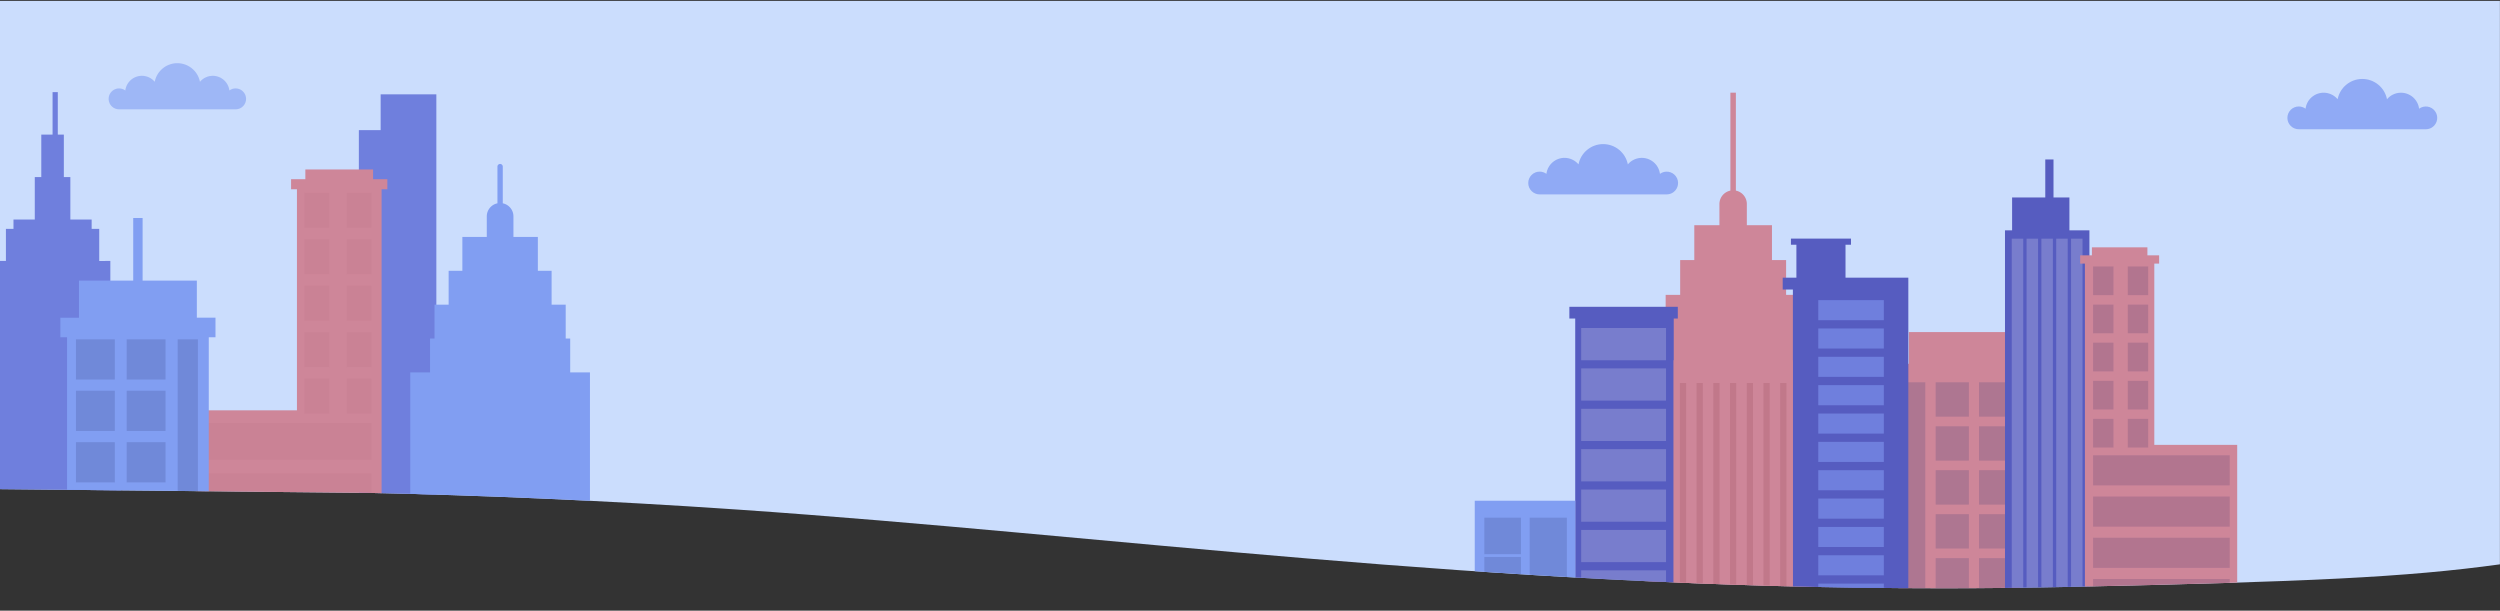
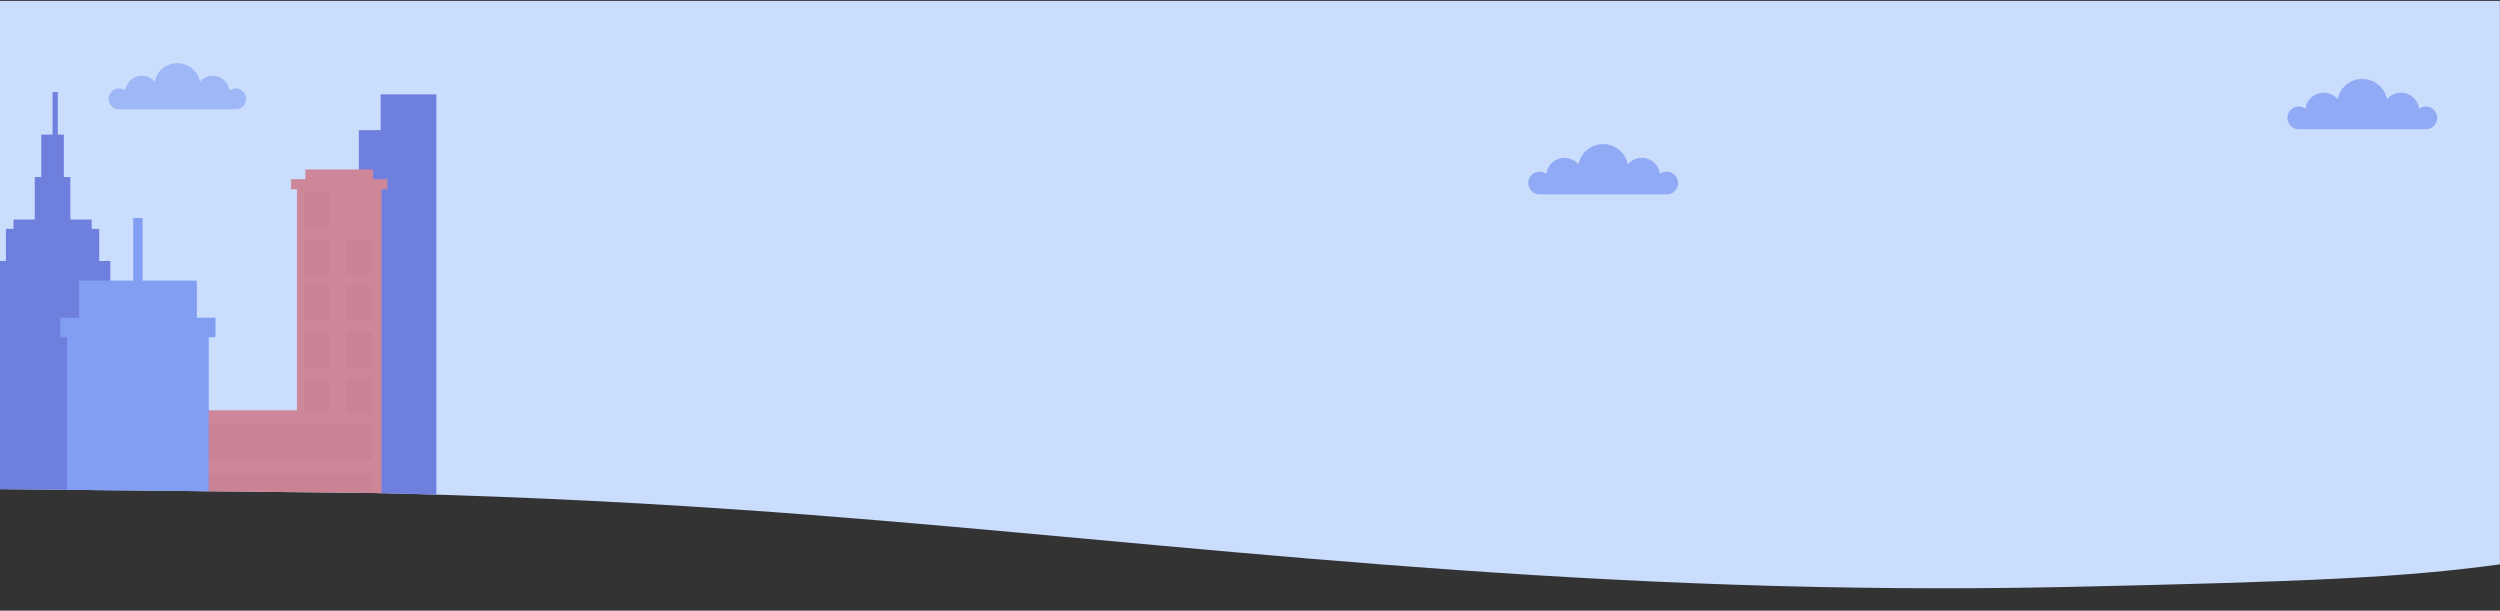
<svg xmlns="http://www.w3.org/2000/svg" id="Capa_1" viewBox="0 0 2560 625.31">
  <rect x="0" y="0" width="2560" height="625.31" fill="#333333" stroke="none" />
  <defs>
    <clipPath id="clippath-43">
      <path d="M2026.53 526.51h34v35.2h-34z" class="cls-1" />
    </clipPath>
    <clipPath id="clippath-86">
      <path d="M1566.98 624.21h37.49v37.41h-37.49z" class="cls-1" />
    </clipPath>
    <clipPath id="clippath-1">
      <path d="M-16.1-38.11h2591.51v701.62H-16.1z" class="cls-1" />
    </clipPath>
    <clipPath id="clippath-2">
      <path d="M-16.1-31.06h2591.51v694.57H-16.1z" class="cls-1" />
    </clipPath>
    <clipPath id="clippath-3">
      <path d="M111.25 64.71h140.68v47.23H111.25z" class="cls-1" />
    </clipPath>
    <clipPath id="clippath-4">
      <path d="M1564.94 147.56h153.42v51.51h-153.42z" class="cls-1" />
    </clipPath>
    <clipPath id="clippath-5">
      <path d="M2342.3 80.85h153.42v51.51H2342.3z" class="cls-1" />
    </clipPath>
    <clipPath id="clippath-6">
      <path d="M-16.1-31.06h2591.51v694.57H-16.1z" class="cls-1" />
    </clipPath>
    <clipPath id="clippath-7">
      <path d="M209.9 197.38h170.65v427.94H209.9z" class="cls-1" />
    </clipPath>
    <clipPath id="clippath-8">
      <path d="M311.7 197.38h25.49v35.82H311.7z" class="cls-1" />
    </clipPath>
    <clipPath id="clippath-9">
-       <path d="M355.07 197.38h25.49v35.82h-25.49z" class="cls-1" />
-     </clipPath>
+       </clipPath>
    <clipPath id="clippath-10">
      <path d="M311.7 244.97h25.49v35.82H311.7z" class="cls-1" />
    </clipPath>
    <clipPath id="clippath-11">
      <path d="M355.07 244.97h25.49v35.82h-25.49z" class="cls-1" />
    </clipPath>
    <clipPath id="clippath-12">
      <path d="M311.7 292.55h25.49v35.82H311.7z" class="cls-1" />
    </clipPath>
    <clipPath id="clippath-13">
      <path d="M355.07 292.55h25.49v35.82h-25.49z" class="cls-1" />
    </clipPath>
    <clipPath id="clippath-14">
      <path d="M311.7 340.14h25.49v35.82H311.7z" class="cls-1" />
    </clipPath>
    <clipPath id="clippath-15">
      <path d="M355.07 340.14h25.49v35.82h-25.49z" class="cls-1" />
    </clipPath>
    <clipPath id="clippath-16">
      <path d="M311.7 387.72h25.49v35.82H311.7z" class="cls-1" />
    </clipPath>
    <clipPath id="clippath-17">
      <path d="M355.07 387.72h25.49v35.82h-25.49z" class="cls-1" />
    </clipPath>
    <clipPath id="clippath-18">
      <path d="M209.9 433.16h170.65v37.66H209.9z" class="cls-1" />
    </clipPath>
    <clipPath id="clippath-19">
      <path d="M209.9 484.66h170.65v37.66H209.9z" class="cls-1" />
    </clipPath>
    <clipPath id="clippath-20">
      <path d="M209.9 536.17h170.65v37.66H209.9z" class="cls-1" />
    </clipPath>
    <clipPath id="clippath-21">
      <path d="M209.9 587.67h170.65v37.66H209.9z" class="cls-1" />
    </clipPath>
    <clipPath id="clippath-22">
-       <path d="M-16.1-31.06h2591.51v694.57H-16.1z" class="cls-1" />
-     </clipPath>
+       </clipPath>
    <clipPath id="clippath-23">
      <path d="M181.93 347.47h20.7v304.5h-20.7z" class="cls-1" />
    </clipPath>
    <clipPath id="clippath-24">
      <path d="M77.79 347.47h39.78v41.17H77.79z" class="cls-1" />
    </clipPath>
    <clipPath id="clippath-25">
      <path d="M129.72 347.47h39.78v41.17h-39.78z" class="cls-1" />
    </clipPath>
    <clipPath id="clippath-26">
      <path d="M77.79 400.13h39.78v41.17H77.79z" class="cls-1" />
    </clipPath>
    <clipPath id="clippath-27">
      <path d="M129.72 400.13h39.78v41.17h-39.78z" class="cls-1" />
    </clipPath>
    <clipPath id="clippath-28">
      <path d="M77.79 452.8h39.78v41.17H77.79z" class="cls-1" />
    </clipPath>
    <clipPath id="clippath-29">
      <path d="M129.72 452.8h39.78v41.17h-39.78z" class="cls-1" />
    </clipPath>
    <clipPath id="clippath-30">
      <path d="M77.79 505.46h39.78v41.17H77.79z" class="cls-1" />
    </clipPath>
    <clipPath id="clippath-31">
      <path d="M129.72 505.46h39.78v41.17h-39.78z" class="cls-1" />
    </clipPath>
    <clipPath id="clippath-32">
      <path d="M77.79 558.13h39.78v41.17H77.79z" class="cls-1" />
    </clipPath>
    <clipPath id="clippath-33">
      <path d="M129.72 558.13h39.78v41.17h-39.78z" class="cls-1" />
    </clipPath>
    <clipPath id="clippath-34">
      <path d="M77.79 610.8h39.78v41.17H77.79z" class="cls-1" />
    </clipPath>
    <clipPath id="clippath-35">
      <path d="M129.72 610.8h39.78v41.17h-39.78z" class="cls-1" />
    </clipPath>
    <clipPath id="clippath-36">
      <path d="M1953.82 391.45h17.69v260.3h-17.69z" class="cls-1" />
    </clipPath>
    <clipPath id="clippath-37">
      <path d="M2026.53 391.45h34v35.2h-34z" class="cls-1" />
    </clipPath>
    <clipPath id="clippath-38">
      <path d="M1982.13 391.45h34v35.2h-34z" class="cls-1" />
    </clipPath>
    <clipPath id="clippath-39">
      <path d="M2026.53 436.47h34v35.2h-34z" class="cls-1" />
    </clipPath>
    <clipPath id="clippath-40">
      <path d="M1982.13 436.47h34v35.2h-34z" class="cls-1" />
    </clipPath>
    <clipPath id="clippath-41">
      <path d="M2026.53 481.49h34v35.2h-34z" class="cls-1" />
    </clipPath>
    <clipPath id="clippath-42">
      <path d="M1982.13 481.49h34v35.2h-34z" class="cls-1" />
    </clipPath>
    <clipPath id="clippath">
      <path d="M2119.18 600.99c245.74-5.37 343.67-9.75 440.73-23.1V.89H-.1v500l379.3 3.86c109.98 2.42 235.74 7.4 377.23 17.13 379.61 26.1 763.89 80.52 1232.66 80.52 42.64 0 86-.47 130.09-1.41Z" class="cls-1" />
    </clipPath>
    <clipPath id="clippath-44">
      <path d="M1982.13 526.51h34v35.2h-34z" class="cls-1" />
    </clipPath>
    <clipPath id="clippath-45">
      <path d="M2026.53 571.53h34v35.2h-34z" class="cls-1" />
    </clipPath>
    <clipPath id="clippath-46">
      <path d="M1982.13 571.53h34v35.2h-34z" class="cls-1" />
    </clipPath>
    <clipPath id="clippath-47">
      <path d="M2026.53 616.55h34v35.2h-34z" class="cls-1" />
    </clipPath>
    <clipPath id="clippath-48">
      <path d="M1982.13 616.55h34v35.2h-34z" class="cls-1" />
    </clipPath>
    <clipPath id="clippath-49">
      <path d="M2120.74 244.42h11.78V653.2h-11.78z" class="cls-1" />
    </clipPath>
    <clipPath id="clippath-50">
      <path d="M2105.56 244.42h11.78V653.2h-11.78z" class="cls-1" />
    </clipPath>
    <clipPath id="clippath-51">
      <path d="M2090.38 244.42h11.78V653.2h-11.78z" class="cls-1" />
    </clipPath>
    <clipPath id="clippath-52">
      <path d="M2075.2 244.42h11.78V653.2h-11.78z" class="cls-1" />
    </clipPath>
    <clipPath id="clippath-53">
      <path d="M2060.02 244.42h11.78V653.2h-11.78z" class="cls-1" />
    </clipPath>
    <clipPath id="clippath-54">
      <path d="M2178.86 272.87h20.9v29.37h-20.9z" class="cls-1" />
    </clipPath>
    <clipPath id="clippath-55">
      <path d="M2143.31 272.87h20.9v29.37h-20.9z" class="cls-1" />
    </clipPath>
    <clipPath id="clippath-56">
      <path d="M2178.86 311.89h20.9v29.37h-20.9z" class="cls-1" />
    </clipPath>
    <clipPath id="clippath-57">
      <path d="M2143.31 311.89h20.9v29.37h-20.9z" class="cls-1" />
    </clipPath>
    <clipPath id="clippath-58">
      <path d="M2178.86 350.91h20.9v29.37h-20.9z" class="cls-1" />
    </clipPath>
    <clipPath id="clippath-59">
      <path d="M2143.31 350.91h20.9v29.37h-20.9z" class="cls-1" />
    </clipPath>
    <clipPath id="clippath-60">
      <path d="M2178.86 389.92h20.9v29.37h-20.9z" class="cls-1" />
    </clipPath>
    <clipPath id="clippath-61">
      <path d="M2143.31 389.92h20.9v29.37h-20.9z" class="cls-1" />
    </clipPath>
    <clipPath id="clippath-62">
      <path d="M2178.86 428.94h20.9v29.37h-20.9z" class="cls-1" />
    </clipPath>
    <clipPath id="clippath-63">
      <path d="M2143.31 428.94h20.9v29.37h-20.9z" class="cls-1" />
    </clipPath>
    <clipPath id="clippath-64">
      <path d="M2143.31 466.2h139.92v30.88h-139.92z" class="cls-1" />
    </clipPath>
    <clipPath id="clippath-65">
      <path d="M2143.31 508.43h139.92v30.88h-139.92z" class="cls-1" />
    </clipPath>
    <clipPath id="clippath-66">
      <path d="M2143.31 550.65h139.92v30.88h-139.92z" class="cls-1" />
    </clipPath>
    <clipPath id="clippath-67">
      <path d="M2143.31 592.88h139.92v30.88h-139.92z" class="cls-1" />
    </clipPath>
    <clipPath id="clippath-68">
      <path d="M1619.12 335.87H1706v33.01h-86.88z" class="cls-1" />
    </clipPath>
    <clipPath id="clippath-69">
      <path d="M1619.12 377.23H1706v33.01h-86.88z" class="cls-1" />
    </clipPath>
    <clipPath id="clippath-70">
      <path d="M1619.12 418.58H1706v33.01h-86.88z" class="cls-1" />
    </clipPath>
    <clipPath id="clippath-71">
      <path d="M1619.12 459.93H1706v33.01h-86.88z" class="cls-1" />
    </clipPath>
    <clipPath id="clippath-72">
      <path d="M1619.12 501.28H1706v33.01h-86.88z" class="cls-1" />
    </clipPath>
    <clipPath id="clippath-73">
      <path d="M1619.12 542.64H1706v33.01h-86.88z" class="cls-1" />
    </clipPath>
    <clipPath id="clippath-74">
      <path d="M1619.12 583.99H1706V617h-86.88z" class="cls-1" />
    </clipPath>
    <clipPath id="clippath-75">
      <path d="M1822.88 392.2h6.44v265.57h-6.44z" class="cls-1" />
    </clipPath>
    <clipPath id="clippath-76">
      <path d="M1805.76 392.2h6.44v265.57h-6.44z" class="cls-1" />
    </clipPath>
    <clipPath id="clippath-77">
      <path d="M1788.64 392.2h6.44v265.57h-6.44z" class="cls-1" />
    </clipPath>
    <clipPath id="clippath-78">
      <path d="M1771.51 392.2h6.44v265.57h-6.44z" class="cls-1" />
    </clipPath>
    <clipPath id="clippath-79">
      <path d="M1754.39 392.2h6.44v265.57h-6.44z" class="cls-1" />
    </clipPath>
    <clipPath id="clippath-80">
      <path d="M1737.27 392.2h6.44v265.57h-6.44z" class="cls-1" />
    </clipPath>
    <clipPath id="clippath-81">
      <path d="M1720.15 392.2h6.44v265.57h-6.44z" class="cls-1" />
    </clipPath>
    <clipPath id="clippath-82">
      <path d="M1566.39 530.11h38.09v77.83h-38.09z" class="cls-1" />
    </clipPath>
    <clipPath id="clippath-83">
      <path d="M1519.95 530.11h37.48v37.41h-37.48z" class="cls-1" />
    </clipPath>
    <clipPath id="clippath-84">
      <path d="M1519.95 570.3h37.48v37.41h-37.48z" class="cls-1" />
    </clipPath>
    <clipPath id="clippath-85">
      <path d="M1519.95 624.21h38.09v37.35h-38.09z" class="cls-1" />
    </clipPath>
    <style>.cls-1{fill:none}.cls-3{fill:#fff}.cls-4,.cls-5{fill:#819ef2}.cls-6{fill:#8e3f52}.cls-7{fill:#ce8699}.cls-9{fill:#41306b}.cls-10{fill:#6f7fdd}.cls-11{fill:#565cc0}.cls-12{fill:#2d3572}.cls-99{opacity:.2}.cls-102{opacity:.8}.cls-5{fill-rule:evenodd}</style>
  </defs>
  <g style="clip-path:url(#clippath)">
    <g id="Mask_Group_21">
      <g id="Group_9995" style="clip-path:url(#clippath-1)">
        <g id="Group_9994">
          <path id="Rectangle_3937" d="M-15.65-43.99h2591.07v705.61H-15.65z" style="fill:#cbddfd" />
          <g id="Group_9749" style="clip-path:url(#clippath-2)">
            <g id="Group_9748">
              <g id="Group_9744" style="opacity:.6">
                <g id="Group_9743" style="clip-path:url(#clippath-3)">
                  <g id="Group_9742">
                    <path id="Path_12599" d="M181.59 64.71c11.28 0 20.99 7.97 23.17 19.04 6.1-7.25 16.93-8.18 24.18-2.07a17.14 17.14 0 0 1 5.97 10.97c4.75-3.51 11.45-2.51 14.96 2.24 3.51 4.75 2.51 11.45-2.24 14.96a10.69 10.69 0 0 1-6.38 2.09H121.94c-5.91 0-10.69-4.79-10.69-10.7 0-5.91 4.79-10.69 10.7-10.69 2.29 0 4.52.73 6.36 2.09 1.18-9.39 9.75-16.05 19.15-14.87 4.28.54 8.2 2.67 10.98 5.97 2.19-11.06 11.89-19.04 23.17-19.04" class="cls-5" />
                  </g>
                </g>
              </g>
              <g id="Group_9747" class="cls-102">
                <g id="Group_9746" style="clip-path:url(#clippath-4)">
                  <g id="Group_9745">
                    <path id="Path_12600" d="M1641.65 147.56c12.3 0 22.88 8.69 25.27 20.76 6.65-7.9 18.45-8.92 26.35-2.27 3.6 3.03 5.93 7.31 6.51 11.98 5.18-3.82 12.48-2.71 16.3 2.47 3.82 5.18 2.71 12.48-2.47 16.3-2 1.48-4.43 2.27-6.92 2.27h-130.11c-6.44 0-11.66-5.23-11.66-11.67 0-6.44 5.23-11.66 11.67-11.66 2.49 0 4.92.8 6.93 2.28 1.28-10.24 10.63-17.51 20.87-16.23 4.67.59 8.95 2.91 11.98 6.52 2.39-12.07 12.97-20.76 25.27-20.76" class="cls-5" />
                  </g>
                </g>
              </g>
              <g id="Group_9747-2" class="cls-102">
                <g id="Group_9746-2" style="clip-path:url(#clippath-5)">
                  <g id="Group_9745-2">
                    <path id="Path_12600-2" d="M2419.01 80.85c12.3 0 22.88 8.69 25.27 20.76 6.65-7.9 18.45-8.92 26.35-2.27 3.6 3.03 5.93 7.31 6.51 11.98 5.18-3.82 12.48-2.71 16.3 2.47 3.82 5.18 2.71 12.48-2.47 16.3-2 1.48-4.43 2.27-6.92 2.27h-130.11c-6.44 0-11.66-5.23-11.66-11.67 0-6.44 5.23-11.66 11.67-11.66 2.49 0 4.92.8 6.93 2.28 1.28-10.24 10.63-17.51 20.87-16.23 4.67.59 8.95 2.91 11.98 6.52 2.39-12.07 12.97-20.76 25.27-20.76" class="cls-5" />
                  </g>
                </g>
              </g>
            </g>
          </g>
          <path id="Path_12601" d="M416.7 96.61h-26.91v36.66h-22.32v530.25h79.35V96.61h-30.13Z" class="cls-10" />
          <path id="Path_12602" d="M53.83 94.35v43.48H42.28v43.48h-6.66v43.48H13.81v9.55H6.06v32.89H-5.32v49.87h-10.77v346.41h139.85V317.1h-10.77v-49.87H101.6v-32.89h-7.75v-9.55H72.04v-43.48h-6.66v-43.48h-6.19V94.35h-5.36Z" class="cls-10" />
          <path id="Path_12603" d="M312.68 173.52v9.97h-14.62v10.34h6.01v226.34H200.56v243.35h190.18v-469.7h5.9v-10.33h-14.62v-9.97h-69.34Z" class="cls-7" />
          <g id="Group_9796" style="clip-path:url(#clippath-6)">
            <g id="Group_9795">
              <g id="Group_9794" style="opacity:.3">
                <g id="Group_9793" style="clip-path:url(#clippath-7)">
                  <g id="Group_9792">
                    <g id="Group_9752" class="cls-99">
                      <g id="Group_9751" style="clip-path:url(#clippath-8)">
                        <g id="Group_9750">
                          <path id="Rectangle_3942" d="M311.7 197.38h25.49v35.82H311.7z" class="cls-6" />
                        </g>
                      </g>
                    </g>
                    <g id="Group_9755" class="cls-99">
                      <g id="Group_9754" style="clip-path:url(#clippath-9)">
                        <g id="Group_9753">
                          <path id="Rectangle_3944" d="M355.07 197.38h25.49v35.82h-25.49z" class="cls-6" />
                        </g>
                      </g>
                    </g>
                    <g id="Group_9758" class="cls-99">
                      <g id="Group_9757" style="clip-path:url(#clippath-10)">
                        <g id="Group_9756">
                          <path id="Rectangle_3946" d="M311.7 244.97h25.49v35.82H311.7z" class="cls-6" />
                        </g>
                      </g>
                    </g>
                    <g id="Group_9761" class="cls-99">
                      <g id="Group_9760" style="clip-path:url(#clippath-11)">
                        <g id="Group_9759">
                          <path id="Rectangle_3948" d="M355.07 244.97h25.49v35.82h-25.49z" class="cls-6" />
                        </g>
                      </g>
                    </g>
                    <g id="Group_9764" class="cls-99">
                      <g id="Group_9763" style="clip-path:url(#clippath-12)">
                        <g id="Group_9762">
                          <path id="Rectangle_3950" d="M311.7 292.55h25.49v35.82H311.7z" class="cls-6" />
                        </g>
                      </g>
                    </g>
                    <g id="Group_9767" class="cls-99">
                      <g id="Group_9766" style="clip-path:url(#clippath-13)">
                        <g id="Group_9765">
                          <path id="Rectangle_3952" d="M355.07 292.55h25.49v35.82h-25.49z" class="cls-6" />
                        </g>
                      </g>
                    </g>
                    <g id="Group_9770" class="cls-99">
                      <g id="Group_9769" style="clip-path:url(#clippath-14)">
                        <g id="Group_9768">
                          <path id="Rectangle_3954" d="M311.7 340.14h25.49v35.82H311.7z" class="cls-6" />
                        </g>
                      </g>
                    </g>
                    <g id="Group_9773" class="cls-99">
                      <g id="Group_9772" style="clip-path:url(#clippath-15)">
                        <g id="Group_9771">
                          <path id="Rectangle_3956" d="M355.07 340.14h25.49v35.82h-25.49z" class="cls-6" />
                        </g>
                      </g>
                    </g>
                    <g id="Group_9776" class="cls-99">
                      <g id="Group_9775" style="clip-path:url(#clippath-16)">
                        <g id="Group_9774">
                          <path id="Rectangle_3958" d="M311.7 387.72h25.49v35.82H311.7z" class="cls-6" />
                        </g>
                      </g>
                    </g>
                    <g id="Group_9779" class="cls-99">
                      <g id="Group_9778" style="clip-path:url(#clippath-17)">
                        <g id="Group_9777">
                          <path id="Rectangle_3960" d="M355.07 387.72h25.49v35.82h-25.49z" class="cls-6" />
                        </g>
                      </g>
                    </g>
                    <g id="Group_9782" class="cls-99">
                      <g id="Group_9781" style="clip-path:url(#clippath-18)">
                        <g id="Group_9780">
                          <path id="Rectangle_3962" d="M209.9 433.16h170.65v37.66H209.9z" class="cls-6" />
                        </g>
                      </g>
                    </g>
                    <g id="Group_9785" class="cls-99">
                      <g id="Group_9784" style="clip-path:url(#clippath-19)">
                        <g id="Group_9783">
                          <path id="Rectangle_3964" d="M209.9 484.66h170.65v37.66H209.9z" class="cls-6" />
                        </g>
                      </g>
                    </g>
                    <g id="Group_9788" class="cls-99">
                      <g id="Group_9787" style="clip-path:url(#clippath-20)">
                        <g id="Group_9786">
                          <path id="Rectangle_3966" d="M209.9 536.17h170.65v37.66H209.9z" class="cls-6" />
                        </g>
                      </g>
                    </g>
                    <g id="Group_9791" class="cls-99">
                      <g id="Group_9790" style="clip-path:url(#clippath-21)">
                        <g id="Group_9789">
                          <path id="Rectangle_3968" d="M209.9 587.67h170.65v37.66H209.9z" class="cls-6" />
                        </g>
                      </g>
                    </g>
                  </g>
                </g>
              </g>
            </g>
          </g>
          <path id="Path_12604" d="M136.41 223.23v64.1H80.87v38H61.79v20h6.87V663.5h145.12V345.33h6.87v-20.01h-19.08v-38h-55.54v-64.1h-9.63Z" class="cls-4" />
          <g id="Group_9993" style="clip-path:url(#clippath-22)">
            <g id="Group_9992">
              <g id="Group_9799" class="cls-99">
                <g id="Group_9798" style="clip-path:url(#clippath-23)">
                  <g id="Group_9797">
                    <path id="Rectangle_3972" d="M181.93 347.47h20.7v304.5h-20.7z" class="cls-12" />
                  </g>
                </g>
              </g>
              <g id="Group_9802" class="cls-99">
                <g id="Group_9801" style="clip-path:url(#clippath-24)">
                  <g id="Group_9800">
                    <path id="Rectangle_3974" d="M77.79 347.47h39.78v41.17H77.79z" class="cls-12" />
                  </g>
                </g>
              </g>
              <g id="Group_9805" class="cls-99">
                <g id="Group_9804" style="clip-path:url(#clippath-25)">
                  <g id="Group_9803">
                    <path id="Rectangle_3976" d="M129.72 347.47h39.78v41.17h-39.78z" class="cls-12" />
                  </g>
                </g>
              </g>
              <g id="Group_9808" class="cls-99">
                <g id="Group_9807" style="clip-path:url(#clippath-26)">
                  <g id="Group_9806">
                    <path id="Rectangle_3978" d="M77.79 400.13h39.78v41.17H77.79z" class="cls-12" />
                  </g>
                </g>
              </g>
              <g id="Group_9811" class="cls-99">
                <g id="Group_9810" style="clip-path:url(#clippath-27)">
                  <g id="Group_9809">
                    <path id="Rectangle_3980" d="M129.72 400.13h39.78v41.17h-39.78z" class="cls-12" />
                  </g>
                </g>
              </g>
              <g id="Group_9814" class="cls-99">
                <g id="Group_9813" style="clip-path:url(#clippath-28)">
                  <g id="Group_9812">
                    <path id="Rectangle_3982" d="M77.79 452.8h39.78v41.17H77.79z" class="cls-12" />
                  </g>
                </g>
              </g>
              <g id="Group_9817" class="cls-99">
                <g id="Group_9816" style="clip-path:url(#clippath-29)">
                  <g id="Group_9815">
                    <path id="Rectangle_3984" d="M129.72 452.8h39.78v41.17h-39.78z" class="cls-12" />
                  </g>
                </g>
              </g>
              <g id="Group_9820" class="cls-99">
                <g id="Group_9819" style="clip-path:url(#clippath-30)">
                  <g id="Group_9818">
                    <path id="Rectangle_3986" d="M77.79 505.46h39.78v41.17H77.79z" class="cls-12" />
                  </g>
                </g>
              </g>
              <g id="Group_9823" class="cls-99">
                <g id="Group_9822" style="clip-path:url(#clippath-31)">
                  <g id="Group_9821">
                    <path id="Rectangle_3988" d="M129.72 505.46h39.78v41.17h-39.78z" class="cls-12" />
                  </g>
                </g>
              </g>
              <g id="Group_9826" class="cls-99">
                <g id="Group_9825" style="clip-path:url(#clippath-32)">
                  <g id="Group_9824">
                    <path id="Rectangle_3990" d="M77.79 558.13h39.78v41.17H77.79z" class="cls-12" />
                  </g>
                </g>
              </g>
              <g id="Group_9829" class="cls-99">
                <g id="Group_9828" style="clip-path:url(#clippath-33)">
                  <g id="Group_9827">
                    <path id="Rectangle_3992" d="M129.72 558.13h39.78v41.17h-39.78z" class="cls-12" />
                  </g>
                </g>
              </g>
              <g id="Group_9832" class="cls-99">
                <g id="Group_9831" style="clip-path:url(#clippath-34)">
                  <g id="Group_9830">
                    <path id="Rectangle_3994" d="M77.79 610.8h39.78v41.17H77.79z" class="cls-12" />
                  </g>
                </g>
              </g>
              <g id="Group_9835" class="cls-99">
                <g id="Group_9834" style="clip-path:url(#clippath-35)">
                  <g id="Group_9833">
-                     <path id="Rectangle_3996" d="M129.72 610.8h39.78v41.17h-39.78z" class="cls-12" />
-                   </g>
+                     </g>
                </g>
              </g>
              <path id="Path_12605" d="M583.88 381.37v-34.7h-4.6v-34.69h-14.44v-34.69h-14.07V242.6h-25.01v-21.04c0-6.48-4.56-12.07-10.91-13.37v-37.64a2.736 2.736 0 0 0-5.47 0v37.64a13.65 13.65 0 0 0-10.91 13.37v21.04h-25.01v34.69H459.4v34.69h-14.45v34.69h-4.6v34.69h-20.26V661.5h184.03V381.36h-20.25Z" class="cls-4" />
              <path id="Path_12606" d="M2010.41 340.05h47.48v32.48h16.31v17.1h-5.88v271.98h-124.06V389.63h-5.88v-17.1h16.31v-32.48h47.48" class="cls-7" />
              <g id="Group_9838" class="cls-99">
                <g id="Group_9837" style="clip-path:url(#clippath-36)">
                  <g id="Group_9836">
                    <path id="Rectangle_3998" d="M1953.81 391.45h17.69v260.3h-17.69z" class="cls-12" />
                  </g>
                </g>
              </g>
              <g id="Group_9841" class="cls-99">
                <g id="Group_9840" style="clip-path:url(#clippath-37)">
                  <g id="Group_9839">
                    <path id="Rectangle_4000" d="M2026.52 391.45h34.01v35.2h-34.01z" class="cls-12" />
                  </g>
                </g>
              </g>
              <g id="Group_9844" class="cls-99">
                <g id="Group_9843" style="clip-path:url(#clippath-38)">
                  <g id="Group_9842">
                    <path id="Rectangle_4002" d="M1982.13 391.45h34.01v35.2h-34.01z" class="cls-12" />
                  </g>
                </g>
              </g>
              <g id="Group_9847" class="cls-99">
                <g id="Group_9846" style="clip-path:url(#clippath-39)">
                  <g id="Group_9845">
                    <path id="Rectangle_4004" d="M2026.52 436.47h34.01v35.2h-34.01z" class="cls-12" />
                  </g>
                </g>
              </g>
              <g id="Group_9850" class="cls-99">
                <g id="Group_9849" style="clip-path:url(#clippath-40)">
                  <g id="Group_9848">
                    <path id="Rectangle_4006" d="M1982.13 436.47h34.01v35.2h-34.01z" class="cls-12" />
                  </g>
                </g>
              </g>
              <g id="Group_9853" class="cls-99">
                <g id="Group_9852" style="clip-path:url(#clippath-41)">
                  <g id="Group_9851">
                    <path id="Rectangle_4008" d="M2026.52 481.49h34.01v35.2h-34.01z" class="cls-12" />
                  </g>
                </g>
              </g>
              <g id="Group_9856" class="cls-99">
                <g id="Group_9855" style="clip-path:url(#clippath-42)">
                  <g id="Group_9854">
                    <path id="Rectangle_4010" d="M1982.13 481.49h34.01v35.2h-34.01z" class="cls-12" />
                  </g>
                </g>
              </g>
              <g id="Group_9859" class="cls-99">
                <g id="Group_9858" style="clip-path:url(#clippath-43)">
                  <g id="Group_9857">
                    <path id="Rectangle_4012" d="M2026.52 526.51h34.01v35.2h-34.01z" class="cls-12" />
                  </g>
                </g>
              </g>
              <g id="Group_9862" class="cls-99">
                <g id="Group_9861" style="clip-path:url(#clippath-44)">
                  <g id="Group_9860">
                    <path id="Rectangle_4014" d="M1982.13 526.51h34.01v35.2h-34.01z" class="cls-12" />
                  </g>
                </g>
              </g>
              <g id="Group_9865" class="cls-99">
                <g id="Group_9864" style="clip-path:url(#clippath-45)">
                  <g id="Group_9863">
                    <path id="Rectangle_4016" d="M2026.52 571.53h34.01v35.2h-34.01z" class="cls-12" />
                  </g>
                </g>
              </g>
              <g id="Group_9868" class="cls-99">
                <g id="Group_9867" style="clip-path:url(#clippath-46)">
                  <g id="Group_9866">
                    <path id="Rectangle_4018" d="M1982.13 571.53h34.01v35.2h-34.01z" class="cls-12" />
                  </g>
                </g>
              </g>
              <g id="Group_9871" class="cls-99">
                <g id="Group_9870" style="clip-path:url(#clippath-47)">
                  <g id="Group_9869">
                    <path id="Rectangle_4020" d="M2026.52 616.55h34.01v35.2h-34.01z" class="cls-12" />
                  </g>
                </g>
              </g>
              <g id="Group_9874" class="cls-99">
                <g id="Group_9873" style="clip-path:url(#clippath-48)">
                  <g id="Group_9872">
                    <path id="Rectangle_4022" d="M1982.13 616.55h34.01v35.2h-34.01z" class="cls-12" />
                  </g>
                </g>
              </g>
              <path id="Path_12607" d="M2060.39 235.86v-33.65h33.98v-38.89h8.42v38.88h16.29v33.65h20.49v425.76h-86.46V235.86h7.28Z" class="cls-11" />
              <g id="Group_9877" class="cls-99">
                <g id="Group_9876" style="clip-path:url(#clippath-49)">
                  <g id="Group_9875">
                    <path id="Rectangle_4024" d="M2120.74 244.42h11.78V653.2h-11.78z" class="cls-3" />
                  </g>
                </g>
              </g>
              <g id="Group_9880" class="cls-99">
                <g id="Group_9879" style="clip-path:url(#clippath-50)">
                  <g id="Group_9878">
                    <path id="Rectangle_4026" d="M2105.55 244.42h11.78V653.2h-11.78z" class="cls-3" />
                  </g>
                </g>
              </g>
              <g id="Group_9883" class="cls-99">
                <g id="Group_9882" style="clip-path:url(#clippath-51)">
                  <g id="Group_9881">
                    <path id="Rectangle_4028" d="M2090.37 244.42h11.78V653.2h-11.78z" class="cls-3" />
                  </g>
                </g>
              </g>
              <g id="Group_9886" class="cls-99">
                <g id="Group_9885" style="clip-path:url(#clippath-52)">
                  <g id="Group_9884">
                    <path id="Rectangle_4030" d="M2075.19 244.42h11.78V653.2h-11.78z" class="cls-3" />
                  </g>
                </g>
              </g>
              <g id="Group_9889" class="cls-99">
                <g id="Group_9888" style="clip-path:url(#clippath-53)">
                  <g id="Group_9887">
                    <path id="Rectangle_4032" d="M2060.01 244.42h11.78V653.2h-11.78z" class="cls-3" />
                  </g>
                </g>
              </g>
              <path id="Path_12608" d="M2130.11 261.48h11.99v-8.18h56.85v8.18h11.99v8.47h-4.93v185.59h84.87v206.08h-155.94V269.96h-4.84v-8.47Z" class="cls-7" />
              <g id="Group_9892" class="cls-99">
                <g id="Group_9891" style="clip-path:url(#clippath-54)">
                  <g id="Group_9890">
                    <path id="Rectangle_4034" d="M2178.86 272.87h20.9v29.37h-20.9z" class="cls-9" />
                  </g>
                </g>
              </g>
              <g id="Group_9895" class="cls-99">
                <g id="Group_9894" style="clip-path:url(#clippath-55)">
                  <g id="Group_9893">
                    <path id="Rectangle_4036" d="M2143.3 272.87h20.9v29.37h-20.9z" class="cls-9" />
                  </g>
                </g>
              </g>
              <g id="Group_9898" class="cls-99">
                <g id="Group_9897" style="clip-path:url(#clippath-56)">
                  <g id="Group_9896">
                    <path id="Rectangle_4038" d="M2178.86 311.89h20.9v29.37h-20.9z" class="cls-9" />
                  </g>
                </g>
              </g>
              <g id="Group_9901" class="cls-99">
                <g id="Group_9900" style="clip-path:url(#clippath-57)">
                  <g id="Group_9899">
                    <path id="Rectangle_4040" d="M2143.3 311.89h20.9v29.37h-20.9z" class="cls-9" />
                  </g>
                </g>
              </g>
              <g id="Group_9904" class="cls-99">
                <g id="Group_9903" style="clip-path:url(#clippath-58)">
                  <g id="Group_9902">
                    <path id="Rectangle_4042" d="M2178.86 350.91h20.9v29.37h-20.9z" class="cls-9" />
                  </g>
                </g>
              </g>
              <g id="Group_9907" class="cls-99">
                <g id="Group_9906" style="clip-path:url(#clippath-59)">
                  <g id="Group_9905">
                    <path id="Rectangle_4044" d="M2143.3 350.91h20.9v29.37h-20.9z" class="cls-9" />
                  </g>
                </g>
              </g>
              <g id="Group_9910" class="cls-99">
                <g id="Group_9909" style="clip-path:url(#clippath-60)">
                  <g id="Group_9908">
                    <path id="Rectangle_4046" d="M2178.86 389.92h20.9v29.37h-20.9z" class="cls-9" />
                  </g>
                </g>
              </g>
              <g id="Group_9913" class="cls-99">
                <g id="Group_9912" style="clip-path:url(#clippath-61)">
                  <g id="Group_9911">
                    <path id="Rectangle_4048" d="M2143.3 389.92h20.9v29.37h-20.9z" class="cls-9" />
                  </g>
                </g>
              </g>
              <g id="Group_9916" class="cls-99">
                <g id="Group_9915" style="clip-path:url(#clippath-62)">
                  <g id="Group_9914">
                    <path id="Rectangle_4050" d="M2178.86 428.94h20.9v29.37h-20.9z" class="cls-9" />
                  </g>
                </g>
              </g>
              <g id="Group_9919" class="cls-99">
                <g id="Group_9918" style="clip-path:url(#clippath-63)">
                  <g id="Group_9917">
                    <path id="Rectangle_4052" d="M2143.3 428.94h20.9v29.37h-20.9z" class="cls-9" />
                  </g>
                </g>
              </g>
              <g id="Group_9922" class="cls-99">
                <g id="Group_9921" style="clip-path:url(#clippath-64)">
                  <g id="Group_9920">
                    <path id="Rectangle_4054" d="M2143.3 466.2h139.92v30.88H2143.3z" class="cls-9" />
                  </g>
                </g>
              </g>
              <g id="Group_9925" class="cls-99">
                <g id="Group_9924" style="clip-path:url(#clippath-65)">
                  <g id="Group_9923">
                    <path id="Rectangle_4056" d="M2143.3 508.43h139.92v30.88H2143.3z" class="cls-9" />
                  </g>
                </g>
              </g>
              <g id="Group_9928" class="cls-99">
                <g id="Group_9927" style="clip-path:url(#clippath-66)">
                  <g id="Group_9926">
                    <path id="Rectangle_4058" d="M2143.3 550.65h139.92v30.88H2143.3z" class="cls-9" />
                  </g>
                </g>
              </g>
              <g id="Group_9931" class="cls-99">
                <g id="Group_9930" style="clip-path:url(#clippath-67)">
                  <g id="Group_9929">
                    <path id="Rectangle_4060" d="M2143.3 592.88h139.92v30.88H2143.3z" class="cls-9" />
                  </g>
                </g>
              </g>
              <path id="Path_12609" d="M1700.9 373.35v-35.69h4.73v-35.69h14.86v-35.69h14.47v-35.69h25.73v-21.65c0-6.67 4.69-12.42 11.23-13.76V94.9h5.62v100.28a14.045 14.045 0 0 1 11.23 13.76v21.65h25.73v35.69h14.47v35.69h14.87v35.69h4.73v35.69h20.84v288.21h-189.35V373.34h20.84Z" class="cls-7" />
              <path id="Path_12610" d="M1839.51 284.34v-33.71h-5.6v-6.28h61.5v6.28h-5.6v33.71h64.32v377.22h-118.22V296.5h-10.42v-12.17h14.01Z" class="cls-11" />
              <path id="Rectangle_4062" d="M1861.91 307.32h67.13v20.56h-67.13z" class="cls-10" />
              <path id="Rectangle_4063" d="M1861.91 336.35h67.13v20.56h-67.13z" class="cls-10" />
              <path id="Rectangle_4064" d="M1861.91 365.38h67.13v20.56h-67.13z" class="cls-10" />
              <path id="Rectangle_4065" d="M1861.91 394.41h67.13v20.56h-67.13z" class="cls-10" />
              <path id="Rectangle_4066" d="M1861.91 423.44h67.13V444h-67.13z" class="cls-10" />
              <path id="Rectangle_4067" d="M1861.91 452.47h67.13v20.56h-67.13z" class="cls-10" />
              <path id="Rectangle_4068" d="M1861.91 481.5h67.13v20.56h-67.13z" class="cls-10" />
              <path id="Rectangle_4069" d="M1861.91 510.53h67.13v20.56h-67.13z" class="cls-10" />
              <path id="Rectangle_4070" d="M1861.91 539.56h67.13v20.56h-67.13z" class="cls-10" />
              <path id="Rectangle_4071" d="M1861.91 568.59h67.13v20.56h-67.13z" class="cls-10" />
              <path id="Rectangle_4072" d="M1861.91 597.62h67.13v20.56h-67.13z" class="cls-10" />
              <path id="Path_12611" d="M1718.08 314.13v12.02h-4.17v335.42h-100.88V326.15h-6v-12.02h111.06Z" class="cls-11" />
              <g id="Group_9934" class="cls-99">
                <g id="Group_9933" style="clip-path:url(#clippath-68)">
                  <g id="Group_9932">
                    <path id="Rectangle_4074" d="M1619.12 335.87H1706v33.01h-86.88z" class="cls-3" />
                  </g>
                </g>
              </g>
              <g id="Group_9937" class="cls-99">
                <g id="Group_9936" style="clip-path:url(#clippath-69)">
                  <g id="Group_9935">
                    <path id="Rectangle_4076" d="M1619.12 377.22H1706v33.01h-86.88z" class="cls-3" />
                  </g>
                </g>
              </g>
              <g id="Group_9940" class="cls-99">
                <g id="Group_9939" style="clip-path:url(#clippath-70)">
                  <g id="Group_9938">
                    <path id="Rectangle_4078" d="M1619.12 418.58H1706v33.01h-86.88z" class="cls-3" />
                  </g>
                </g>
              </g>
              <g id="Group_9943" class="cls-99">
                <g id="Group_9942" style="clip-path:url(#clippath-71)">
                  <g id="Group_9941">
                    <path id="Rectangle_4080" d="M1619.12 459.93H1706v33.01h-86.88z" class="cls-3" />
                  </g>
                </g>
              </g>
              <g id="Group_9946" class="cls-99">
                <g id="Group_9945" style="clip-path:url(#clippath-72)">
                  <g id="Group_9944">
                    <path id="Rectangle_4082" d="M1619.12 501.28H1706v33.01h-86.88z" class="cls-3" />
                  </g>
                </g>
              </g>
              <g id="Group_9949" class="cls-99">
                <g id="Group_9948" style="clip-path:url(#clippath-73)">
                  <g id="Group_9947">
                    <path id="Rectangle_4084" d="M1619.12 542.64H1706v33.01h-86.88z" class="cls-3" />
                  </g>
                </g>
              </g>
              <g id="Group_9952" class="cls-99">
                <g id="Group_9951" style="clip-path:url(#clippath-74)">
                  <g id="Group_9950">
                    <path id="Rectangle_4086" d="M1619.12 583.99H1706V617h-86.88z" class="cls-3" />
                  </g>
                </g>
              </g>
              <path id="Path_12612" d="M1713.78 372.51v-3.63h121.88l.02 3.64v289.03h-121.9V372.51Z" class="cls-7" />
              <g id="Group_9958" class="cls-99">
                <g id="Group_9957" style="clip-path:url(#clippath-75)">
                  <g id="Group_9956">
                    <path id="Rectangle_4090" d="M1822.88 392.2h6.44v265.57h-6.44z" class="cls-6" />
                  </g>
                </g>
              </g>
              <g id="Group_9961" class="cls-99">
                <g id="Group_9960" style="clip-path:url(#clippath-76)">
                  <g id="Group_9959">
                    <path id="Rectangle_4092" d="M1805.76 392.2h6.44v265.57h-6.44z" class="cls-6" />
                  </g>
                </g>
              </g>
              <g id="Group_9964" class="cls-99">
                <g id="Group_9963" style="clip-path:url(#clippath-77)">
                  <g id="Group_9962">
                    <path id="Rectangle_4094" d="M1788.63 392.2h6.44v265.57h-6.44z" class="cls-6" />
                  </g>
                </g>
              </g>
              <g id="Group_9967" class="cls-99">
                <g id="Group_9966" style="clip-path:url(#clippath-78)">
                  <g id="Group_9965">
                    <path id="Rectangle_4096" d="M1771.51 392.2h6.44v265.57h-6.44z" class="cls-6" />
                  </g>
                </g>
              </g>
              <g id="Group_9970" class="cls-99">
                <g id="Group_9969" style="clip-path:url(#clippath-79)">
                  <g id="Group_9968">
                    <path id="Rectangle_4098" d="M1754.39 392.2h6.44v265.57h-6.44z" class="cls-6" />
                  </g>
                </g>
              </g>
              <g id="Group_9973" class="cls-99">
                <g id="Group_9972" style="clip-path:url(#clippath-80)">
                  <g id="Group_9971">
                    <path id="Rectangle_4100" d="M1737.27 392.2h6.44v265.57h-6.44z" class="cls-6" />
                  </g>
                </g>
              </g>
              <g id="Group_9976" class="cls-99">
                <g id="Group_9975" style="clip-path:url(#clippath-81)">
                  <g id="Group_9974">
                    <path id="Rectangle_4102" d="M1720.14 392.2h6.44v265.57h-6.44z" class="cls-6" />
                  </g>
                </g>
              </g>
              <path id="Rectangle_4104" d="M1510.14 512.72h102.91v148.85h-102.91z" class="cls-4" />
              <g id="Group_9979" class="cls-99">
                <g id="Group_9978" style="clip-path:url(#clippath-82)">
                  <g id="Group_9977">
                    <path id="Rectangle_4105" d="M1566.38 530.11h38.09v77.83h-38.09z" class="cls-12" />
                  </g>
                </g>
              </g>
              <g id="Group_9982" class="cls-99">
                <g id="Group_9981" style="clip-path:url(#clippath-83)">
                  <g id="Group_9980">
                    <path id="Rectangle_4107" d="M1519.95 530.12h37.49v37.41h-37.49z" class="cls-12" />
                  </g>
                </g>
              </g>
              <g id="Group_9985" class="cls-99">
                <g id="Group_9984" style="clip-path:url(#clippath-84)">
                  <g id="Group_9983">
                    <path id="Rectangle_4109" d="M1519.95 570.3h37.49v37.41h-37.49z" class="cls-12" />
                  </g>
                </g>
              </g>
              <g id="Group_9988" class="cls-99">
                <g id="Group_9987" style="clip-path:url(#clippath-85)">
                  <g id="Group_9986">
                    <path id="Rectangle_4111" d="M1519.95 624.21h38.09v37.35h-38.09z" class="cls-12" />
                  </g>
                </g>
              </g>
              <g id="Group_9991" class="cls-99">
                <g id="Group_9990" style="clip-path:url(#clippath-86)">
                  <g id="Group_9989">
                    <path id="Rectangle_4113" d="M1566.98 624.21h37.49v37.41h-37.49z" class="cls-12" />
                  </g>
                </g>
              </g>
            </g>
          </g>
        </g>
      </g>
    </g>
  </g>
</svg>